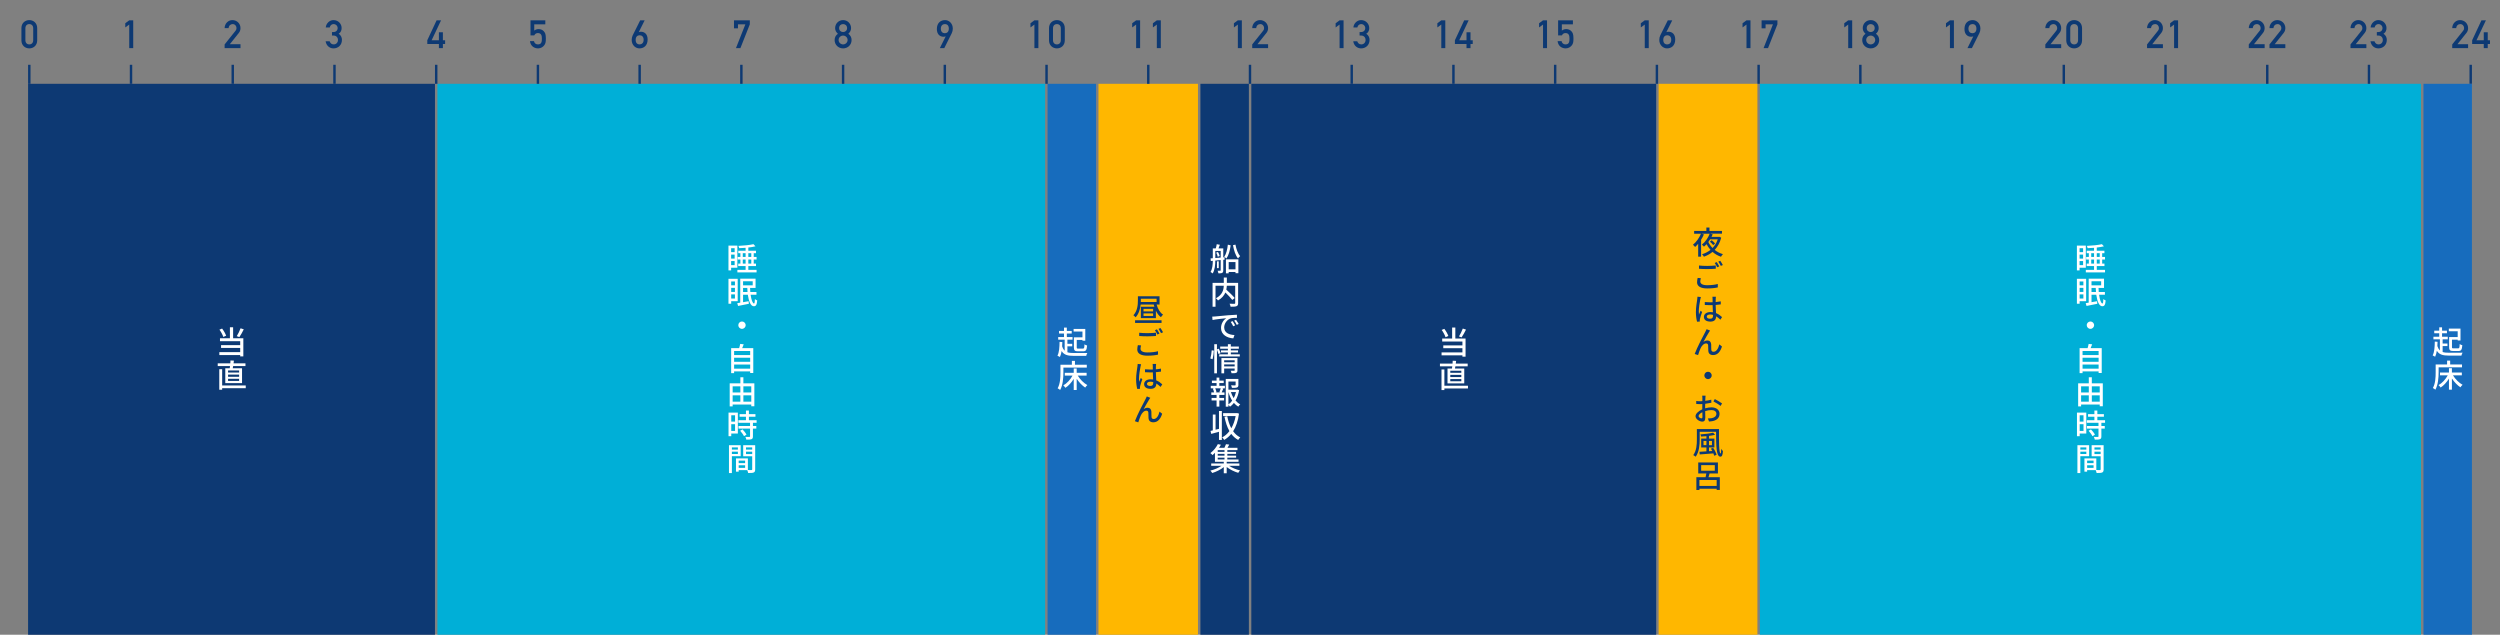
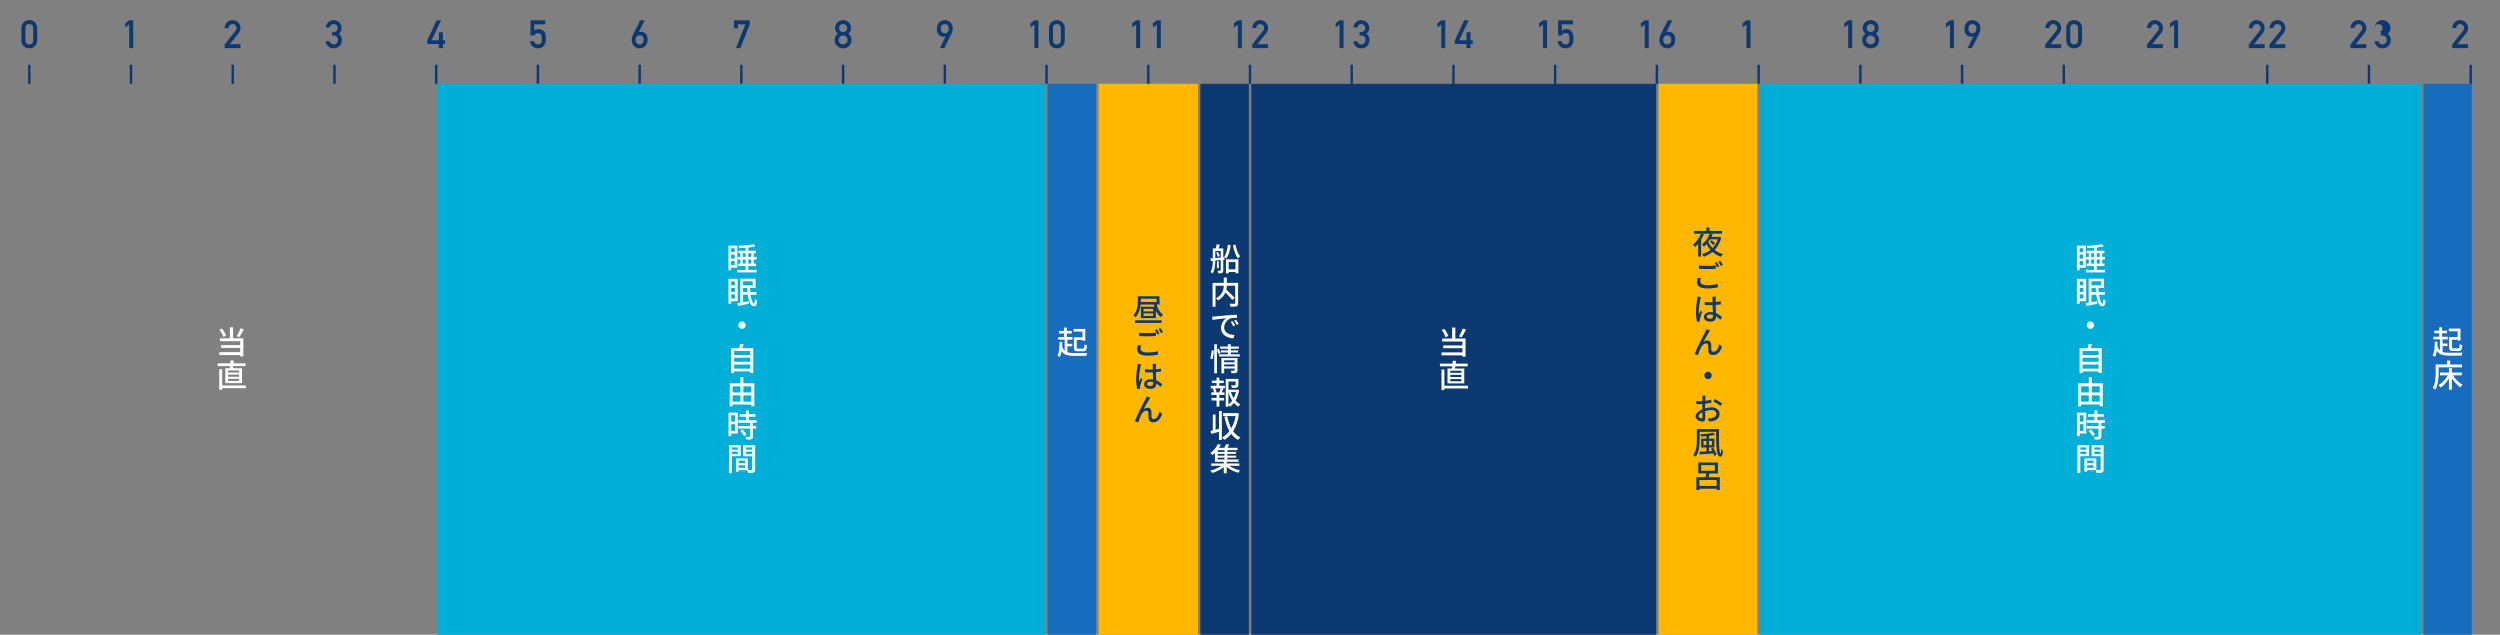
<svg xmlns="http://www.w3.org/2000/svg" version="1.1" id="レイヤー_1" x="0px" y="0px" width="1024px" height="260px" viewBox="0 0 1024 260" enable-background="new 0 0 1024 260" xml:space="preserve">
  <rect x="0" y="0" width="1024" height="260" fill="#808080" stroke="none" />
  <rect x="179.166" y="34.331" fill="#00AFD7" width="248.918" height="225.669" />
  <rect x="449.938" y="34.331" fill="#FFB700" width="40.747" height="225.669" />
  <rect x="720.831" y="34.331" fill="#00AFD7" width="270.813" height="225.669" />
  <g>
    <path fill="#0D3973" d="M8.769,11.513c0-2.097,1.553-3.281,3.233-3.281c1.68,0,3.232,1.185,3.232,3.281v5.026   c0,2.097-1.553,3.281-3.232,3.281c-1.681,0-3.233-1.185-3.233-3.281V11.513z M13.603,11.609c0-1.104-0.641-1.745-1.601-1.745   c-0.961,0-1.602,0.64-1.602,1.745v4.834c0,1.104,0.641,1.745,1.602,1.745c0.96,0,1.601-0.64,1.601-1.745V11.609z" />
  </g>
  <g>
    <path fill="#0D3973" d="M52.933,10.056l-1.617,1.185V9.512l1.617-1.185h1.632v11.396h-1.632V10.056z" />
  </g>
  <g>
    <path fill="#0D3973" d="M92.006,18.188l4.45-5.57c0.352-0.448,0.417-0.8,0.417-1.136c0-0.8-0.594-1.617-1.569-1.617   c-0.88,0-1.584,0.624-1.665,1.648h-1.633c0.016-1.856,1.457-3.281,3.169-3.281c1.905,0,3.33,1.457,3.33,3.265   c0,0.752-0.208,1.409-0.688,2.001l-3.666,4.594h4.354v1.633h-6.499V18.188z" />
  </g>
  <g>
    <path fill="#0D3973" d="M135.978,13.129h0.562c1.088,0,1.761-0.688,1.761-1.617c0-0.928-0.752-1.648-1.665-1.648   c-0.688,0-1.393,0.448-1.568,1.376h-1.633c0.128-1.617,1.521-3.009,3.138-3.009c2.032,0,3.361,1.584,3.361,3.25   c0,0.864-0.271,1.745-1.217,2.353c0.96,0.608,1.345,1.568,1.345,2.497c0,2.113-1.521,3.49-3.458,3.49   c-1.537,0-2.929-1.024-3.232-2.929h1.633c0.304,0.784,0.768,1.296,1.697,1.296c0.911,0,1.729-0.688,1.729-1.809   c0-1.137-0.8-1.809-1.761-1.809h-0.688v-1.441H135.978z" />
  </g>
  <g>
    <path fill="#0D3973" d="M175.019,16.491l3.811-8.163h1.824l-3.857,8.163h2.977V13.21h1.633v3.281h0.912v1.537h-0.912v1.697h-1.633   v-1.697h-4.754V16.491z" />
  </g>
  <g>
    <path fill="#0D3973" d="M217.294,8.328h6.065V9.96h-4.529v2.577c0.544-0.432,1.121-0.624,1.824-0.624   c0.864,0,1.617,0.384,2.033,0.832c0.624,0.672,0.896,1.233,0.896,3.122c0,1.521-0.208,2.113-0.705,2.737   c-0.464,0.592-1.328,1.217-2.465,1.217c-1.474,0-3.089-0.833-3.329-2.961h1.633c0.176,0.816,0.72,1.329,1.633,1.329   c1.602,0,1.602-1.376,1.602-2.449c0-1.264-0.306-2.193-1.649-2.193c-0.625,0-1.088,0.256-1.473,0.945h-1.537L217.294,8.328   L217.294,8.328z" />
  </g>
  <g>
    <path fill="#0D3973" d="M262.226,8.328h1.825l-2.401,4.818h0.032c0.24-0.096,0.592-0.144,0.864-0.144   c1.439,0,2.721,0.96,2.721,3.169c0,2.609-1.665,3.649-3.36,3.649c-1.584,0-3.17-1.329-3.17-3.474c0-0.672,0.145-1.329,0.433-1.905   L262.226,8.328z M260.369,16.315c0,1.28,0.64,1.873,1.633,1.873c0.752,0,1.632-0.512,1.632-1.873c0-1.281-0.736-1.873-1.632-1.873   C261.105,14.442,260.369,15.034,260.369,16.315z" />
  </g>
  <g>
    <path fill="#0D3973" d="M300.644,8.328h6.482V9.96l-3.857,9.764h-1.825l3.857-9.764h-3.025v1.649h-1.633L300.644,8.328   L300.644,8.328z" />
  </g>
  <g>
    <path fill="#0D3973" d="M343.205,13.834c-0.672-0.608-1.136-1.313-1.136-2.305c0-1.841,1.424-3.297,3.266-3.297   c1.841,0,3.266,1.457,3.266,3.297c0,0.992-0.464,1.697-1.137,2.305c0.863,0.576,1.345,1.488,1.345,2.561   c0,2.017-1.585,3.426-3.474,3.426c-1.89,0-3.474-1.409-3.474-3.426C341.862,15.322,342.342,14.41,343.205,13.834z M345.335,18.188   c0.977,0,1.841-0.769,1.841-1.809c0-1.041-0.864-1.809-1.841-1.809s-1.842,0.769-1.842,1.809S344.359,18.188,345.335,18.188z    M345.335,13.129c0.833,0,1.633-0.56,1.633-1.633c0-1.072-0.8-1.632-1.633-1.632c-0.832,0-1.633,0.56-1.633,1.632   C343.702,12.569,344.503,13.129,345.335,13.129z" />
  </g>
  <g>
    <path fill="#0D3973" d="M386.778,19.724h-1.825l2.401-4.818h-0.032c-0.24,0.096-0.592,0.144-0.864,0.144   c-1.439,0-2.721-0.96-2.721-3.169c0-2.609,1.665-3.649,3.361-3.649c1.584,0,3.169,1.329,3.169,3.474   c0,0.672-0.145,1.328-0.433,1.905L386.778,19.724z M388.635,11.737c0-1.28-0.641-1.873-1.633-1.873   c-0.752,0-1.633,0.512-1.633,1.873c0,1.281,0.736,1.873,1.633,1.873C387.898,13.61,388.635,13.018,388.635,11.737z" />
  </g>
  <g>
    <path fill="#0D3973" d="M423.692,10.056l-1.617,1.185V9.512l1.617-1.185h1.632v11.396h-1.632V10.056z" />
    <path fill="#0D3973" d="M429.675,11.513c0-2.097,1.553-3.281,3.232-3.281c1.681,0,3.233,1.185,3.233,3.281v5.026   c0,2.097-1.553,3.281-3.233,3.281c-1.68,0-3.232-1.185-3.232-3.281V11.513z M434.509,11.609c0-1.104-0.641-1.745-1.602-1.745   c-0.96,0-1.601,0.64-1.601,1.745v4.834c0,1.104,0.641,1.745,1.601,1.745c0.961,0,1.602-0.64,1.602-1.745V11.609z" />
  </g>
  <g>
    <path fill="#0D3973" d="M465.359,10.056l-1.617,1.185V9.512l1.617-1.185h1.632v11.396h-1.632V10.056z" />
    <path fill="#0D3973" d="M473.839,10.056l-1.616,1.185V9.512l1.616-1.185h1.633v11.396h-1.633V10.056z" />
  </g>
  <g>
    <path fill="#0D3973" d="M507.025,10.056l-1.616,1.185V9.512l1.616-1.185h1.633v11.396h-1.633V10.056z" />
    <path fill="#0D3973" d="M512.911,18.188l4.45-5.57c0.354-0.448,0.416-0.8,0.416-1.136c0-0.8-0.592-1.617-1.567-1.617   c-0.881,0-1.585,0.624-1.665,1.648h-1.634c0.018-1.856,1.457-3.281,3.171-3.281c1.903,0,3.328,1.457,3.328,3.265   c0,0.752-0.208,1.409-0.688,2.001l-3.665,4.594h4.354v1.633h-6.499L512.911,18.188L512.911,18.188z" />
  </g>
  <g>
    <path fill="#0D3973" d="M548.692,10.056l-1.616,1.185V9.512l1.616-1.185h1.633v11.396h-1.633V10.056z" />
    <path fill="#0D3973" d="M556.885,13.129h0.561c1.088,0,1.76-0.688,1.76-1.617c0-0.928-0.752-1.648-1.664-1.648   c-0.688,0-1.393,0.448-1.567,1.376h-1.633c0.128-1.617,1.521-3.009,3.137-3.009c2.033,0,3.361,1.584,3.361,3.25   c0,0.864-0.271,1.745-1.218,2.353c0.962,0.608,1.346,1.568,1.346,2.497c0,2.113-1.521,3.49-3.457,3.49   c-1.536,0-2.93-1.024-3.233-2.929h1.633c0.305,0.784,0.77,1.296,1.696,1.296c0.913,0,1.729-0.688,1.729-1.809   c0-1.137-0.802-1.809-1.763-1.809h-0.688V13.129L556.885,13.129z" />
  </g>
  <g>
    <path fill="#0D3973" d="M590.358,10.056l-1.616,1.185V9.512l1.616-1.185h1.633v11.396h-1.633V10.056z" />
    <path fill="#0D3973" d="M595.926,16.491l3.81-8.163h1.824l-3.857,8.163h2.979V13.21h1.633v3.281h0.912v1.537h-0.912v1.697h-1.633   v-1.697h-4.754L595.926,16.491L595.926,16.491z" />
  </g>
  <g>
    <path fill="#0D3973" d="M632.025,10.056l-1.616,1.185V9.512l1.616-1.185h1.633v11.396h-1.633V10.056z" />
    <path fill="#0D3973" d="M638.2,8.328h6.066V9.96h-4.53v2.577c0.544-0.432,1.12-0.624,1.825-0.624c0.864,0,1.616,0.384,2.032,0.832   c0.624,0.672,0.896,1.233,0.896,3.122c0,1.521-0.208,2.113-0.704,2.737c-0.465,0.592-1.328,1.217-2.465,1.217   c-1.473,0-3.09-0.833-3.33-2.961h1.633c0.177,0.816,0.722,1.329,1.634,1.329c1.601,0,1.601-1.376,1.601-2.449   c0-1.264-0.304-2.193-1.648-2.193c-0.624,0-1.089,0.256-1.473,0.945H638.2V8.328L638.2,8.328z" />
  </g>
  <g>
    <path fill="#0D3973" d="M673.692,10.056l-1.617,1.185V9.512l1.617-1.185h1.632v11.396h-1.632V10.056z" />
    <path fill="#0D3973" d="M683.133,8.328h1.823l-2.399,4.818h0.031c0.239-0.096,0.593-0.144,0.864-0.144   c1.44,0,2.722,0.96,2.722,3.169c0,2.609-1.665,3.649-3.361,3.649c-1.585,0-3.17-1.329-3.17-3.474c0-0.672,0.145-1.329,0.433-1.905   L683.133,8.328z M681.275,16.315c0,1.28,0.642,1.873,1.633,1.873c0.752,0,1.634-0.512,1.634-1.873c0-1.281-0.736-1.873-1.634-1.873   C682.011,14.442,681.275,15.034,681.275,16.315z" />
  </g>
  <g>
    <path fill="#0D3973" d="M715.359,10.056l-1.617,1.185V9.512l1.617-1.185h1.633v11.396h-1.633V10.056z" />
-     <path fill="#0D3973" d="M721.551,8.328h6.481V9.96l-3.856,9.764h-1.825l3.856-9.764h-3.024v1.649h-1.632V8.328L721.551,8.328z" />
  </g>
  <g>
    <path fill="#0D3973" d="M757.025,10.056l-1.617,1.185V9.512l1.617-1.185h1.633v11.396h-1.633V10.056z" />
    <path fill="#0D3973" d="M764.112,13.834c-0.672-0.608-1.136-1.313-1.136-2.305c0-1.841,1.424-3.297,3.265-3.297   c1.842,0,3.267,1.457,3.267,3.297c0,0.992-0.464,1.697-1.138,2.305c0.864,0.576,1.346,1.488,1.346,2.561   c0,2.017-1.585,3.426-3.475,3.426c-1.889,0-3.474-1.409-3.474-3.426C762.768,15.322,763.247,14.41,764.112,13.834z M766.24,18.188   c0.978,0,1.842-0.769,1.842-1.809c0-1.041-0.864-1.809-1.842-1.809c-0.976,0-1.841,0.769-1.841,1.809S765.266,18.188,766.24,18.188   z M766.24,13.129c0.833,0,1.633-0.56,1.633-1.633c0-1.072-0.8-1.632-1.633-1.632c-0.832,0-1.632,0.56-1.632,1.632   C764.609,12.569,765.408,13.129,766.24,13.129z" />
  </g>
  <g>
    <path fill="#0D3973" d="M798.692,10.056l-1.617,1.185V9.512l1.617-1.185h1.632v11.396h-1.632V10.056z" />
    <path fill="#0D3973" d="M807.685,19.724h-1.825l2.401-4.818h-0.032c-0.24,0.096-0.592,0.144-0.864,0.144   c-1.439,0-2.722-0.96-2.722-3.169c0-2.609,1.665-3.649,3.361-3.649c1.585,0,3.17,1.329,3.17,3.474c0,0.672-0.146,1.328-0.433,1.905   L807.685,19.724z M809.541,11.737c0-1.28-0.642-1.873-1.634-1.873c-0.752,0-1.633,0.512-1.633,1.873   c0,1.281,0.736,1.873,1.633,1.873C808.805,13.61,809.541,13.018,809.541,11.737z" />
  </g>
  <g>
    <path fill="#0D3973" d="M837.766,18.188l4.45-5.57c0.353-0.448,0.416-0.8,0.416-1.136c0-0.8-0.593-1.617-1.568-1.617   c-0.88,0-1.585,0.624-1.665,1.648h-1.633c0.017-1.856,1.457-3.281,3.17-3.281c1.904,0,3.329,1.457,3.329,3.265   c0,0.752-0.208,1.409-0.688,2.001l-3.665,4.594h4.354v1.633h-6.499L837.766,18.188L837.766,18.188z" />
    <path fill="#0D3973" d="M846.342,11.513c0-2.097,1.553-3.281,3.232-3.281c1.681,0,3.233,1.185,3.233,3.281v5.026   c0,2.097-1.553,3.281-3.233,3.281c-1.68,0-3.232-1.185-3.232-3.281V11.513z M851.176,11.609c0-1.104-0.641-1.745-1.602-1.745   c-0.96,0-1.601,0.64-1.601,1.745v4.834c0,1.104,0.641,1.745,1.601,1.745c0.961,0,1.602-0.64,1.602-1.745V11.609z" />
  </g>
  <g>
    <path fill="#0D3973" d="M879.433,18.188l4.45-5.57c0.352-0.448,0.416-0.8,0.416-1.136c0-0.8-0.594-1.617-1.568-1.617   c-0.881,0-1.585,0.624-1.665,1.648h-1.633c0.017-1.856,1.456-3.281,3.169-3.281c1.905,0,3.33,1.457,3.33,3.265   c0,0.752-0.209,1.409-0.688,2.001l-3.666,4.594h4.354v1.633h-6.499V18.188L879.433,18.188z" />
    <path fill="#0D3973" d="M890.506,10.056l-1.617,1.185V9.512l1.617-1.185h1.633v11.396h-1.633V10.056z" />
  </g>
  <g>
    <path fill="#0D3973" d="M921.099,18.188l4.45-5.57c0.352-0.448,0.416-0.8,0.416-1.136c0-0.8-0.594-1.617-1.568-1.617   c-0.881,0-1.585,0.624-1.665,1.648h-1.633c0.017-1.856,1.456-3.281,3.169-3.281c1.905,0,3.33,1.457,3.33,3.265   c0,0.752-0.209,1.409-0.688,2.001l-3.666,4.594h4.354v1.633h-6.499V18.188L921.099,18.188z" />
    <path fill="#0D3973" d="M929.577,18.188l4.45-5.57c0.354-0.448,0.416-0.8,0.416-1.136c0-0.8-0.592-1.617-1.567-1.617   c-0.881,0-1.585,0.624-1.665,1.648h-1.634c0.018-1.856,1.457-3.281,3.171-3.281c1.903,0,3.328,1.457,3.328,3.265   c0,0.752-0.208,1.409-0.688,2.001l-3.665,4.594h4.354v1.633h-6.499L929.577,18.188L929.577,18.188z" />
  </g>
  <g>
    <path fill="#0D3973" d="M962.766,18.188l4.449-5.57c0.353-0.448,0.417-0.8,0.417-1.136c0-0.8-0.594-1.617-1.569-1.617   c-0.88,0-1.584,0.624-1.664,1.648h-1.633c0.016-1.856,1.457-3.281,3.169-3.281c1.905,0,3.329,1.457,3.329,3.265   c0,0.752-0.207,1.409-0.688,2.001l-3.666,4.594h4.354v1.633h-6.498V18.188z" />
-     <path fill="#0D3973" d="M973.551,13.129h0.561c1.088,0,1.76-0.688,1.76-1.617c0-0.928-0.752-1.648-1.664-1.648   c-0.688,0-1.393,0.448-1.567,1.376h-1.633c0.128-1.617,1.521-3.009,3.137-3.009c2.033,0,3.361,1.584,3.361,3.25   c0,0.864-0.271,1.745-1.218,2.353c0.962,0.608,1.346,1.568,1.346,2.497c0,2.113-1.521,3.49-3.457,3.49   c-1.536,0-2.93-1.024-3.233-2.929h1.633c0.305,0.784,0.77,1.296,1.696,1.296c0.913,0,1.729-0.688,1.729-1.809   c0-1.137-0.802-1.809-1.763-1.809h-0.688V13.129L973.551,13.129z" />
+     <path fill="#0D3973" d="M973.551,13.129h0.561c1.088,0,1.76-0.688,1.76-1.617c0-0.928-0.752-1.648-1.664-1.648   c-0.688,0-1.393,0.448-1.567,1.376c0.128-1.617,1.521-3.009,3.137-3.009c2.033,0,3.361,1.584,3.361,3.25   c0,0.864-0.271,1.745-1.218,2.353c0.962,0.608,1.346,1.568,1.346,2.497c0,2.113-1.521,3.49-3.457,3.49   c-1.536,0-2.93-1.024-3.233-2.929h1.633c0.305,0.784,0.77,1.296,1.696,1.296c0.913,0,1.729-0.688,1.729-1.809   c0-1.137-0.802-1.809-1.763-1.809h-0.688V13.129L973.551,13.129z" />
  </g>
  <g>
    <path fill="#0D3973" d="M1004.433,18.188l4.45-5.57c0.352-0.448,0.416-0.8,0.416-1.136c0-0.8-0.594-1.617-1.568-1.617   c-0.881,0-1.585,0.624-1.665,1.648h-1.633c0.017-1.856,1.456-3.281,3.169-3.281c1.905,0,3.33,1.457,3.33,3.265   c0,0.752-0.209,1.409-0.688,2.001l-3.666,4.594h4.354v1.633h-6.499V18.188L1004.433,18.188z" />
-     <path fill="#0D3973" d="M1012.593,16.491l3.81-8.163h1.824l-3.857,8.163h2.979V13.21h1.632v3.281h0.913v1.537h-0.913v1.697h-1.632   v-1.697h-4.754L1012.593,16.491L1012.593,16.491z" />
  </g>
  <g>
    <path fill="#FFFFFF" d="M299.469,109.673v1.092h-1.092v-10.167h3.652v9.074L299.469,109.673L299.469,109.673z M299.469,101.665   v1.599h1.442v-1.599H299.469z M299.469,105.916h1.442v-1.625h-1.442V105.916z M300.911,108.594v-1.664h-1.442v1.664H300.911z    M308.726,106.293v1.69h0.936v1.001h-3.146v1.547h3.38v1.053h-7.865v-1.053h3.367v-1.547h-3.016v-1.001h0.884v-1.69h-1.092v-1.053   h1.092v-1.534h-0.871v-1.001h3.003v-1.196c-0.896,0.065-1.794,0.117-2.639,0.143c-0.039-0.26-0.169-0.689-0.312-0.936   c2.185-0.104,4.72-0.351,6.175-0.702l0.819,0.884c-0.832,0.208-1.846,0.377-2.925,0.494v1.313h3.133v1.001h-0.923v1.534h1.17v1.053   H308.726L308.726,106.293z M304.24,105.24h1.157v-1.534h-1.157V105.24z M305.397,107.983v-1.69h-1.157v1.69H305.397z    M306.516,103.706v1.534h1.209v-1.534H306.516z M307.725,106.293h-1.209v1.69h1.209V106.293z" />
    <path fill="#FFFFFF" d="M299.494,123.375v1.04h-1.117V114.21h3.782v9.166L299.494,123.375L299.494,123.375z M299.494,115.276v1.599   h1.534v-1.599H299.494z M299.494,119.566h1.534v-1.664h-1.534V119.566z M301.029,122.283v-1.69h-1.534v1.69H301.029z    M307.45,120.736c0.3,2.119,0.846,3.575,1.393,3.575c0.232,0,0.338-0.598,0.377-1.82c0.233,0.247,0.637,0.455,0.936,0.572   c-0.155,1.898-0.546,2.379-1.403,2.379c-1.248-0.013-2.067-1.976-2.444-4.706h-1.95v3.042c0.729-0.13,1.508-0.26,2.275-0.403   l0.104,1.053c-1.547,0.325-3.185,0.663-4.42,0.897l-0.338-1.157c0.364-0.052,0.767-0.117,1.222-0.195v-9.829h6.279v3.796h-2.249   c0.013,0.572,0.052,1.131,0.091,1.664h2.522v1.131L307.45,120.736L307.45,120.736z M304.357,115.211v1.651h3.952v-1.651H304.357z    M306.19,119.605c-0.052-0.533-0.091-1.092-0.104-1.664h-1.729v1.664H306.19z" />
    <path fill="#FFFFFF" d="M303.914,131.682c0.832,0,1.509,0.676,1.509,1.508s-0.677,1.509-1.509,1.509s-1.508-0.677-1.508-1.509   S303.082,131.682,303.914,131.682z" />
    <path fill="#FFFFFF" d="M308.543,142.604v10.166h-1.274v-0.649h-6.578v0.7h-1.209v-10.217h3.276   c0.182-0.561,0.338-1.235,0.429-1.742l1.443,0.169c-0.208,0.546-0.416,1.104-0.638,1.573H308.543z M300.691,143.76v1.664h6.578   v-1.664H300.691z M300.691,146.541v1.664h6.578v-1.664H300.691z M307.27,151.001v-1.677h-6.578v1.677H307.27z" />
    <path fill="#FFFFFF" d="M308.985,157.006v9.413h-1.261v-0.716h-7.631v0.768h-1.209v-9.465h4.368v-2.47h1.234v2.47H308.985z    M300.093,158.229v2.521h3.159v-2.521H300.093z M300.093,164.521h3.159v-2.588h-3.159V164.521z M304.487,158.229v2.521h3.237   v-2.521H304.487z M307.725,164.521v-2.588h-3.237v2.588H307.725z" />
    <path fill="#FFFFFF" d="M302.225,177.586h-2.704v1.092h-1.118v-9.686h3.822V177.586L302.225,177.586z M299.521,170.084v2.613h1.56   v-2.613H299.521z M301.08,176.506v-2.742h-1.56v2.742H301.08z M308.4,173.191v1.3h1.391v1.065H308.4v3.198   c0,0.623-0.143,0.949-0.572,1.131c-0.455,0.183-1.117,0.195-2.132,0.195c-0.052-0.325-0.221-0.793-0.39-1.131   c0.728,0.024,1.442,0.024,1.638,0.024c0.208-0.014,0.273-0.063,0.273-0.246v-3.172h-4.732v-1.066h4.732v-1.301h-4.771v-1.065h3.094   v-1.431h-2.6v-1.053h2.6v-1.481h1.209v1.481h2.679v1.053h-2.679v1.431h3.159v1.065H308.4V173.191z M304.136,175.883   c0.624,0.649,1.339,1.533,1.625,2.158l-1.027,0.623c-0.272-0.623-0.949-1.547-1.573-2.223L304.136,175.883z" />
    <path fill="#FFFFFF" d="M299.781,186.867v6.891h-1.195v-11.414h4.797v4.523H299.781z M299.781,183.253v0.897h2.457v-0.897H299.781z    M302.238,185.971v-0.963h-2.457v0.963H302.238z M309.323,192.25c0,0.688-0.143,1.078-0.61,1.287   c-0.455,0.193-1.171,0.207-2.263,0.207c-0.052-0.324-0.221-0.846-0.377-1.184h-3.51v0.649h-1.105v-5.446h4.875v4.758   c0.638,0.026,1.262,0.014,1.47,0.014c0.232-0.014,0.299-0.078,0.299-0.299v-5.344h-3.692v-4.55h4.914V192.25z M302.563,188.674   v1.016h2.639v-1.016H302.563z M305.201,191.65v-1.078h-2.639v1.078H305.201z M305.566,183.253v0.897h2.535v-0.897H305.566z    M308.102,185.996v-0.988h-2.535v0.988H308.102z" />
  </g>
  <rect x="429.082" y="34.331" fill="#176CBD" width="19.854" height="225.669" />
-   <rect x="11.5" y="34.331" fill="#0D3973" width="166.666" height="225.669" />
  <g>
    <path fill="#FFFFFF" d="M95.483,138.559h4.187v7.424h-1.287v-0.547h-8.541v-1.209h8.541v-1.716h-7.839v-1.157h7.839v-1.586h-8.281   v-1.209h4.069v-4.511h1.312V138.559z M91.466,138.014c-0.247-0.832-0.923-2.08-1.586-2.99l1.092-0.442   c0.702,0.91,1.378,2.106,1.651,2.926L91.466,138.014z M99.851,134.893c-0.546,1.118-1.248,2.366-1.807,3.187l-1.066-0.392   c0.533-0.856,1.196-2.209,1.562-3.224L99.851,134.893z" />
    <path fill="#FFFFFF" d="M94.092,150.844c0.052-0.285,0.091-0.585,0.13-0.91h-5.044v-1.117h5.161   c0.039-0.416,0.052-0.819,0.064-1.17l1.404,0.064c-0.039,0.363-0.091,0.74-0.143,1.104h4.875v1.119h-5.044   c-0.053,0.324-0.117,0.637-0.169,0.909h3.809v6.084h-6.864v-6.084L94.092,150.844L94.092,150.844z M100.657,158.995h-9.66v0.649   h-1.184v-8.425h1.184v6.656h9.66V158.995z M97.94,151.729h-4.523v0.871h4.523V151.729z M97.94,153.432h-4.523v0.896h4.523V153.432z    M97.94,155.146h-4.523v0.896h4.523V155.146z" />
  </g>
  <g>
    <path fill="#0D3973" d="M473.742,124.732c0.508,1.769,1.404,3.354,2.652,4.146c-0.286,0.234-0.676,0.702-0.884,1.041   c-0.858-0.625-1.534-1.548-2.054-2.64v3.017h-6.163v-4.668h5.524c-0.091-0.285-0.169-0.599-0.247-0.896h-5.369   c-0.169,1.756-0.701,3.797-2.054,5.24c-0.183-0.223-0.663-0.689-0.91-0.847c1.651-1.755,1.847-4.251,1.847-6.006v-1.78h8.865v3.393   H473.742z M464.929,131.168h10.842v1.105h-10.842V131.168z M467.281,123.147c0,0.169,0,0.351-0.013,0.546h6.474v-1.339h-6.461   V123.147z M472.313,126.514h-3.926v1.026h3.926V126.514z M472.313,128.373h-3.926v1.04h3.926V128.373z" />
    <path fill="#0D3973" d="M467.386,141.49c-0.13,0.48-0.234,0.91-0.234,1.365c0,0.871,0.871,1.508,2.795,1.508   c1.729,0,3.341-0.195,4.368-0.508l0.013,1.404c-1.001,0.246-2.548,0.43-4.342,0.43c-2.704,0-4.16-0.897-4.16-2.535   c0-0.702,0.144-1.287,0.247-1.781L467.386,141.49z M466.618,136.289c0.923,0.117,2.094,0.17,3.38,0.17   c1.223,0,2.562-0.092,3.497-0.182v1.338c-0.856,0.064-2.312,0.145-3.483,0.145c-1.3,0-2.366-0.053-3.394-0.131V136.289z    M474.913,136.654l-0.832,0.363c-0.26-0.521-0.676-1.287-1.026-1.769l0.832-0.352C474.211,135.354,474.666,136.16,474.913,136.654z    M476.383,136.094l-0.819,0.364c-0.286-0.547-0.702-1.274-1.04-1.756l0.806-0.338C475.666,134.834,476.148,135.639,476.383,136.094   z" />
    <path fill="#0D3973" d="M467.399,149.199c-0.091,0.221-0.208,0.729-0.247,0.961c-0.233,1.027-0.624,3.576-0.624,4.928   c0,0.441,0.013,0.871,0.078,1.326c0.195-0.521,0.455-1.131,0.649-1.6l0.637,0.508c-0.325,0.949-0.768,2.234-0.897,2.873   c-0.039,0.182-0.064,0.429-0.064,0.572c0,0.129,0.013,0.324,0.025,0.479l-1.131,0.078c-0.247-0.885-0.48-2.288-0.48-3.991   c0-1.871,0.402-4.212,0.546-5.214c0.052-0.323,0.104-0.728,0.104-1.053L467.399,149.199z M475.381,158.48   c-0.599-0.559-1.17-1.026-1.755-1.391v0.024c0,1.158-0.547,2.158-2.302,2.158c-1.703,0-2.69-0.701-2.69-1.925   c0-1.144,1.001-1.987,2.678-1.987c0.351,0,0.689,0.024,1.001,0.078c-0.039-0.871-0.091-1.951-0.117-2.927   c-0.351,0.015-0.702,0.025-1.053,0.025c-0.715,0-1.404-0.039-2.146-0.076l-0.013-1.197c0.729,0.064,1.43,0.104,2.171,0.104   c0.352,0,0.689,0,1.04-0.013c0-0.637-0.013-1.145-0.013-1.469c0-0.223-0.026-0.561-0.065-0.807h1.431   c-0.039,0.26-0.065,0.52-0.078,0.793c-0.014,0.324-0.014,0.832-0.026,1.404c0.741-0.064,1.443-0.17,2.093-0.3v1.235   c-0.649,0.104-1.364,0.182-2.093,0.233c0.026,1.248,0.091,2.379,0.144,3.341c1.04,0.416,1.846,1.065,2.482,1.639L475.381,158.48z    M472.365,156.518c-0.377-0.117-0.754-0.17-1.157-0.17c-0.832,0-1.417,0.352-1.417,0.871c0,0.586,0.572,0.871,1.365,0.871   c0.937,0,1.209-0.468,1.209-1.261V156.518z" />
    <path fill="#0D3973" d="M470.753,163.551c-0.585,0.886-1.69,2.888-2.327,4.058c0.546-0.416,1.118-0.599,1.664-0.599   c0.884,0,1.469,0.584,1.521,1.6c0.026,0.663-0.013,1.65,0.052,2.223c0.039,0.572,0.43,0.793,0.91,0.793   c1.274,0,2.028-1.572,2.366-3.027l1.092,0.871c-0.676,2.104-1.78,3.51-3.652,3.51c-1.365,0-1.898-0.846-1.95-1.664   c-0.053-0.702-0.026-1.703-0.065-2.314c-0.025-0.494-0.312-0.793-0.845-0.793c-0.938,0-1.77,0.949-2.25,1.963   c-0.352,0.741-0.845,2.186-1.027,2.821l-1.391-0.468c0.923-2.535,3.679-7.84,4.354-9.049c0.144-0.312,0.352-0.662,0.533-1.104   l1.417,0.571C471.038,163.096,470.896,163.316,470.753,163.551z" />
  </g>
  <rect x="11.5" y="26.536" fill="#0D3973" width="1" height="7.795" />
  <rect x="53.167" y="26.536" fill="#0D3973" width="1" height="7.795" />
  <rect x="94.833" y="26.536" fill="#0D3973" width="1" height="7.795" />
  <rect x="136.5" y="26.536" fill="#0D3973" width="1" height="7.795" />
  <rect x="178.166" y="26.536" fill="#0D3973" width="1" height="7.795" />
  <rect x="219.832" y="26.536" fill="#0D3973" width="1" height="7.795" />
  <rect x="261.499" y="26.536" fill="#0D3973" width="1" height="7.795" />
  <rect x="303.164" y="26.536" fill="#0D3973" width="1" height="7.795" />
  <rect x="344.831" y="26.536" fill="#0D3973" width="1" height="7.795" />
  <rect x="386.497" y="26.536" fill="#0D3973" width="1" height="7.795" />
  <rect x="428.163" y="26.536" fill="#0D3973" width="1" height="7.795" />
  <rect x="469.83" y="26.536" fill="#0D3973" width="1" height="7.795" />
  <rect x="511.496" y="26.536" fill="#0D3973" width="1" height="7.795" />
  <rect x="553.163" y="26.536" fill="#0D3973" width="1" height="7.795" />
  <rect x="594.83" y="26.536" fill="#0D3973" width="1" height="7.795" />
  <rect x="636.497" y="26.536" fill="#0D3973" width="1" height="7.795" />
  <rect x="678.164" y="26.536" fill="#0D3973" width="1" height="7.795" />
  <rect x="719.831" y="26.536" fill="#0D3973" width="1" height="7.795" />
  <rect x="761.497" y="26.536" fill="#0D3973" width="1" height="7.795" />
  <rect x="803.164" y="26.536" fill="#0D3973" width="1" height="7.795" />
  <rect x="844.831" y="26.536" fill="#0D3973" width="1" height="7.795" />
-   <rect x="886.498" y="26.536" fill="#0D3973" width="1" height="7.795" />
  <rect x="928.166" y="26.536" fill="#0D3973" width="1" height="7.795" />
  <rect x="969.832" y="26.536" fill="#0D3973" width="1" height="7.795" />
  <rect x="1011.5" y="26.536" fill="#0D3973" width="1" height="7.795" />
  <rect x="992.646" y="34.331" fill="#176CBD" width="19.854" height="225.669" />
  <rect x="512.538" y="34.331" fill="#0D3973" width="165.832" height="225.669" />
  <g>
    <path fill="#FFFFFF" d="M437.215,144.29c0.715,0.247,1.611,0.312,2.717,0.312c0.793,0.015,4.498,0.015,5.447-0.024   c-0.183,0.272-0.391,0.817-0.469,1.194h-4.966c-2.587,0-4.122-0.377-5.097-1.987c-0.156,0.936-0.377,1.768-0.702,2.442   c-0.221-0.156-0.741-0.416-1.014-0.545c0.702-1.301,0.832-3.395,0.871-5.656l1.131,0.093c-0.014,0.598-0.039,1.17-0.078,1.729   c0.26,0.807,0.598,1.391,1.04,1.807v-4.537h-2.652v-1.065h2.379v-1.442h-2.041v-1.065h2.041v-1.353h1.157v1.353h2.002v1.065h-2.002   v1.442h2.34v1.065h-2.105v1.703h1.976v1.053h-1.976L437.215,144.29L437.215,144.29z M443.377,135.787h-3.627v-1.064h4.783v4.848   h-1.156v-0.323h-2.341v3.041c0,0.442,0.092,0.508,0.663,0.508h1.833c0.521,0,0.611-0.247,0.663-1.756   c0.26,0.194,0.754,0.392,1.079,0.469c-0.143,1.872-0.48,2.38-1.638,2.38h-2.08c-1.3,0-1.69-0.339-1.69-1.601v-4.106h3.511V135.787z   " />
-     <path fill="#FFFFFF" d="M435.564,152.7c0,2.028-0.195,5.044-1.326,7.032c-0.221-0.194-0.754-0.56-1.026-0.688   c1.053-1.847,1.144-4.486,1.144-6.345v-3.302h4.681v-1.586h1.262v1.586h4.85v1.17h-9.582L435.564,152.7L435.564,152.7z    M441.452,153.857c0.937,1.56,2.471,3.067,3.927,3.873c-0.272,0.248-0.688,0.688-0.885,1.026c-1.234-0.817-2.509-2.146-3.483-3.612   v4.588h-1.209v-4.549c-0.91,1.508-2.132,2.846-3.406,3.666c-0.195-0.3-0.598-0.755-0.871-0.988   c1.456-0.808,2.912-2.379,3.783-4.004h-3.172v-1.146h3.666v-1.794h1.209v1.794h4.068v1.146H441.452z" />
  </g>
  <rect x="491.685" y="34.331" fill="#0D3973" width="19.854" height="225.669" />
  <g>
    <path fill="#FFFFFF" d="M501.051,105.419l0.533-0.052v1.001l-0.533,0.052v4.277c0,0.546-0.091,0.871-0.43,1.066   c-0.338,0.182-0.818,0.208-1.572,0.208c-0.039-0.299-0.169-0.806-0.325-1.092c0.48,0.026,0.923,0.013,1.065,0.013   c0.144,0,0.208-0.052,0.208-0.208v-4.16l-2.21,0.208c-0.013,1.69-0.182,3.875-1.078,5.278c-0.183-0.195-0.638-0.481-0.885-0.598   c0.793-1.274,0.923-3.082,0.937-4.576l-0.807,0.078l-0.104-1.079l0.91-0.065v-4.03h1.209c0.169-0.546,0.338-1.222,0.403-1.716   l1.286,0.234c-0.182,0.507-0.39,1.04-0.571,1.482h1.963V105.419L501.051,105.419z M499.997,105.498v-2.717h-2.21v2.912   L499.997,105.498z M498.88,103.196c0.324,0.507,0.598,1.196,0.701,1.651l-0.793,0.338c-0.077-0.468-0.338-1.183-0.637-1.703   L498.88,103.196z M499.204,109.827h-0.74v-2.782h0.74V109.827z M504.079,100.492c-0.285,2.119-0.818,4.095-1.755,5.421   c-0.182-0.221-0.61-0.559-0.871-0.728c0.807-1.17,1.274-3.055,1.47-4.966L504.079,100.492z M502.143,106.213h5.096v5.681h-1.183   V111.4h-2.782v0.546h-1.131V106.213L502.143,106.213z M503.274,107.344v2.964h2.782v-2.964H503.274z M506.043,100.193   c0.338,1.846,1.014,3.744,1.924,4.706c-0.273,0.221-0.676,0.65-0.871,0.962c-1.015-1.196-1.703-3.302-2.067-5.435L506.043,100.193z   " />
    <path fill="#FFFFFF" d="M507.135,124.139c0,0.715-0.169,1.079-0.65,1.274c-0.48,0.208-1.287,0.221-2.431,0.221   c-0.052-0.338-0.247-0.897-0.416-1.222c0.845,0.039,1.729,0.039,1.976,0.026s0.325-0.078,0.325-0.312v-7.085h-3.433   c-0.026,0.507-0.092,1.04-0.208,1.599c1.195,1.079,2.69,2.509,3.444,3.432l-0.987,0.793c-0.599-0.793-1.755-2.015-2.834-3.055   c-0.508,1.183-1.417,2.327-3.017,3.263c-0.156-0.26-0.571-0.689-0.857-0.91c2.704-1.43,3.146-3.458,3.211-5.122h-3.38v8.606h-1.209   v-9.776h4.602v-2.184h1.248v2.184h4.615L507.135,124.139L507.135,124.139z" />
    <path fill="#FFFFFF" d="M497.697,129.625c0.923-0.078,3.172-0.299,5.474-0.507c1.353-0.117,2.612-0.182,3.471-0.208l0.013,1.274   c-0.702,0-1.794,0.013-2.457,0.195c-1.664,0.494-2.77,2.223-2.77,3.719c0,2.287,2.132,3.041,4.212,3.133l-0.468,1.365   c-2.457-0.131-5.044-1.457-5.044-4.226c0-1.897,1.104-3.367,2.118-4.03c-1.092,0.13-4.186,0.43-5.59,0.729l-0.13-1.377   C497.021,129.677,497.449,129.651,497.697,129.625z M505.912,133.277l-0.793,0.365c-0.312-0.65-0.624-1.236-1.014-1.781   l0.767-0.338C505.185,131.965,505.653,132.745,505.912,133.277z M507.368,132.693l-0.793,0.377   c-0.312-0.637-0.649-1.196-1.053-1.742l0.754-0.352C506.589,131.406,507.082,132.173,507.368,132.693z" />
    <path fill="#FFFFFF" d="M495.76,146.838c0.272-0.871,0.48-2.314,0.559-3.342l0.871,0.117c-0.039,1.027-0.247,2.548-0.52,3.522   L495.76,146.838z M499.127,145.043c-0.131-0.455-0.403-1.223-0.663-1.82v9.687h-1.105v-11.921h1.105v2.132l0.754-0.3   c0.272,0.586,0.61,1.353,0.729,1.834L499.127,145.043z M507.823,145.121v0.896h-8.438v-0.896h3.562v-0.754h-2.847v-0.846h2.847   v-0.677h-3.159v-0.896h3.159v-0.963h1.196v0.963h3.29v0.896h-3.29v0.677h2.951v0.846h-2.951v0.754H507.823z M506.862,151.674   c0,0.546-0.117,0.857-0.507,1.027c-0.403,0.168-1.014,0.182-1.911,0.182c-0.052-0.299-0.208-0.754-0.351-1.04   c0.598,0.038,1.222,0.026,1.391,0.026c0.182-0.014,0.234-0.064,0.234-0.223v-0.701h-4.304v1.963h-1.117v-6.253h6.564V151.674   L506.862,151.674z M501.414,147.564v0.807h4.304v-0.807H501.414z M505.718,150.074v-0.807h-4.304v0.807H505.718z" />
    <path fill="#FFFFFF" d="M499.439,158.031h2.275v1.025h-1.209l0.559,0.145c-0.221,0.545-0.455,1.117-0.663,1.533h1.157v1.041h-2.119   v1.222h1.95v1.026h-1.95v2.51h-1.131v-2.51h-2.041v-1.026h2.041v-1.222h-2.158v-1.041h1.131c-0.064-0.441-0.26-1.053-0.494-1.533   l0.533-0.145h-1.391v-1.025h2.379v-1.133h-1.911v-1.014h1.911v-1.222h1.131v1.222h1.794v1.014h-1.794V158.031L499.439,158.031z    M499.465,160.617c0.182-0.441,0.416-1.092,0.546-1.561h-2.249c0.233,0.508,0.455,1.145,0.507,1.561l-0.429,0.117h2.066   L499.465,160.617z M507.537,159.824c-0.26,1.547-0.754,3.004-1.469,4.238c0.56,0.649,1.209,1.184,1.938,1.547   c-0.261,0.222-0.624,0.664-0.807,0.963c-0.663-0.391-1.261-0.91-1.794-1.534c-0.455,0.598-0.987,1.118-1.586,1.547   c-0.156-0.222-0.416-0.507-0.663-0.702v0.689h-1.092v-11.363h5.174v2.457c0,0.561-0.117,0.871-0.571,1.041   c-0.43,0.168-1.093,0.168-2.067,0.168c-0.052-0.312-0.208-0.754-0.364-1.039c0.741,0.025,1.431,0.025,1.625,0.014   c0.195-0.014,0.247-0.053,0.247-0.194v-1.38h-2.951v3.328h3.445l0.195-0.052L507.537,159.824z M503.156,165.662   c0.599-0.416,1.105-0.949,1.547-1.561c-0.662-1.027-1.17-2.224-1.547-3.511V165.662z M504.171,160.592   c0.285,0.885,0.676,1.729,1.156,2.496c0.416-0.779,0.716-1.625,0.924-2.496H504.171z" />
    <path fill="#FFFFFF" d="M499.296,168.354h1.17v11.855h-1.17v-3.354c-1.118,0.312-2.263,0.623-3.186,0.871l-0.272-1.223   c0.272-0.064,0.585-0.131,0.923-0.221v-6.501h1.131v6.228l1.404-0.352V168.354z M507.498,169.418   c-0.39,2.979-1.222,5.369-2.404,7.229c0.779,1.08,1.742,1.938,2.925,2.522c-0.273,0.233-0.676,0.715-0.858,1.04   c-1.131-0.624-2.066-1.456-2.847-2.482c-0.832,1.026-1.808,1.847-2.887,2.469c-0.183-0.312-0.546-0.805-0.846-1.038   c1.118-0.572,2.133-1.443,2.99-2.574c-0.936-1.64-1.586-3.627-2.027-5.877l1.144-0.207c0.351,1.832,0.884,3.51,1.651,4.927   c0.807-1.392,1.431-3.081,1.78-5.005h-5.135v-1.196h5.486l0.221-0.039L507.498,169.418z" />
    <path fill="#FFFFFF" d="M503.443,190.803c1.209,0.819,2.951,1.521,4.485,1.887c-0.247,0.246-0.585,0.688-0.741,0.986   c-1.612-0.48-3.433-1.352-4.732-2.379v2.562h-1.195v-2.535c-1.312,1.053-3.134,1.949-4.72,2.418   c-0.182-0.286-0.532-0.741-0.779-0.987c1.56-0.364,3.328-1.104,4.562-1.951h-4.212v-0.975h5.148v-0.688h-3.614v-3.666   c-0.312,0.324-0.65,0.637-1.014,0.937c-0.195-0.272-0.599-0.638-0.858-0.819c1.43-1.078,2.483-2.521,3.055-3.68l1.262,0.248   c-0.234,0.402-0.481,0.832-0.768,1.248h2.21c0.247-0.481,0.494-1.041,0.637-1.469l1.34,0.168c-0.233,0.455-0.48,0.91-0.729,1.301   h4.082v0.962h-4.146v0.715h3.574v0.819h-3.574v0.74h3.602v0.807h-3.602v0.754h4.589v0.936h-4.85v0.689h5.2v0.975h-4.212V190.803z    M501.558,184.368h-2.782v0.715h2.782V184.368z M501.558,185.902h-2.782v0.74h2.782V185.902z M498.776,188.203h2.782v-0.754h-2.782   V188.203z" />
  </g>
  <rect x="679.37" y="34.331" fill="#FFB700" width="40.461" height="225.669" />
  <g>
    <path fill="#0D3973" d="M705.01,97.347c-0.547,2.093-1.482,3.744-2.691,5.019c0.976,0.767,2.119,1.365,3.406,1.729   c-0.273,0.234-0.637,0.741-0.807,1.066c-1.312-0.429-2.471-1.118-3.457-1.989c-1.055,0.871-2.25,1.521-3.537,1.976   c-0.144-0.286-0.533-0.793-0.768-1.001c1.274-0.416,2.457-1.001,3.473-1.807c-0.639-0.702-1.172-1.482-1.625-2.34   c-0.34,0.377-0.689,0.728-1.066,1.027c-0.195-0.247-0.585-0.637-0.846-0.832c1.418-1.092,2.612-2.912,3.197-4.472h-3.341   l0.976,0.299c-0.324,0.741-0.715,1.482-1.156,2.171v6.942h-1.196v-5.278c-0.402,0.481-0.832,0.923-1.248,1.3   c-0.169-0.221-0.624-0.702-0.884-0.923c1.339-1.053,2.548-2.756,3.275-4.511h-2.795v-1.144h5.006V93.2h1.272v1.378h5.122v1.144   h-4.758l0.962,0.26c-0.143,0.351-0.312,0.702-0.494,1.053h3.003l0.223-0.052L705.01,97.347z M700.473,98.023   c-0.234,0.377-0.481,0.741-0.741,1.092c0.429,0.91,1.014,1.742,1.729,2.47c0.936-0.949,1.664-2.119,2.132-3.562H700.473z    M701.733,100.402c-0.271-0.403-0.871-1.001-1.365-1.417l0.729-0.585c0.507,0.377,1.118,0.949,1.403,1.352L701.733,100.402z" />
    <path fill="#0D3973" d="M696.676,113.948c-0.13,0.481-0.233,0.91-0.233,1.365c0,0.871,0.871,1.508,2.795,1.508   c1.729,0,3.341-0.195,4.368-0.507l0.013,1.404c-1.001,0.247-2.548,0.429-4.342,0.429c-2.704,0-4.16-0.897-4.16-2.535   c0-0.702,0.145-1.287,0.247-1.781L696.676,113.948z M695.908,108.748c0.923,0.117,2.094,0.169,3.38,0.169   c1.224,0,2.562-0.091,3.497-0.182v1.339c-0.856,0.065-2.312,0.143-3.482,0.143c-1.301,0-2.366-0.052-3.395-0.13V108.748   L695.908,108.748z M704.202,109.112l-0.832,0.364c-0.26-0.52-0.676-1.287-1.025-1.768l0.832-0.351   C703.502,107.812,703.956,108.618,704.202,109.112z M705.673,108.553l-0.819,0.364c-0.286-0.546-0.702-1.274-1.04-1.755   l0.806-0.338C704.956,107.292,705.438,108.098,705.673,108.553z" />
    <path fill="#0D3973" d="M696.689,121.656c-0.092,0.221-0.208,0.728-0.247,0.962c-0.234,1.027-0.624,3.575-0.624,4.927   c0,0.442,0.013,0.871,0.078,1.326c0.195-0.52,0.455-1.131,0.649-1.599l0.638,0.507c-0.325,0.949-0.769,2.236-0.897,2.874   c-0.039,0.182-0.064,0.43-0.064,0.572c0,0.129,0.014,0.323,0.025,0.479l-1.131,0.078c-0.247-0.884-0.48-2.288-0.48-3.991   c0-1.872,0.402-4.212,0.547-5.213c0.052-0.325,0.104-0.728,0.104-1.053L696.689,121.656z M704.672,130.938   c-0.6-0.559-1.17-1.026-1.756-1.391v0.026c0,1.157-0.547,2.157-2.302,2.157c-1.703,0-2.69-0.701-2.69-1.923   c0-1.145,1.002-1.989,2.679-1.989c0.351,0,0.688,0.026,1.001,0.078c-0.039-0.871-0.091-1.95-0.117-2.925   c-0.352,0.013-0.702,0.026-1.053,0.026c-0.715,0-1.404-0.039-2.146-0.078l-0.013-1.196c0.729,0.065,1.43,0.104,2.171,0.104   c0.352,0,0.688,0,1.04-0.013c0-0.637-0.013-1.144-0.013-1.469c0-0.221-0.026-0.559-0.065-0.806h1.431   c-0.039,0.26-0.064,0.52-0.077,0.793c-0.014,0.325-0.014,0.832-0.026,1.404c0.741-0.065,1.443-0.169,2.094-0.299v1.235   c-0.649,0.104-1.364,0.182-2.094,0.234c0.026,1.248,0.091,2.379,0.144,3.341c1.041,0.416,1.847,1.066,2.482,1.638L704.672,130.938z    M701.655,128.976c-0.377-0.117-0.754-0.169-1.156-0.169c-0.832,0-1.418,0.351-1.418,0.871c0,0.585,0.572,0.872,1.365,0.872   c0.938,0,1.209-0.468,1.209-1.262V128.976z" />
    <path fill="#0D3973" d="M700.043,136.009c-0.586,0.884-1.689,2.886-2.326,4.056c0.545-0.416,1.117-0.598,1.664-0.598   c0.884,0,1.469,0.586,1.521,1.6c0.026,0.662-0.013,1.65,0.052,2.224c0.039,0.571,0.431,0.793,0.91,0.793   c1.274,0,2.028-1.572,2.366-3.028l1.092,0.87c-0.676,2.106-1.78,3.511-3.652,3.511c-1.365,0-1.897-0.845-1.949-1.664   c-0.053-0.701-0.026-1.703-0.065-2.313c-0.025-0.494-0.312-0.793-0.845-0.793c-0.937,0-1.769,0.949-2.25,1.963   c-0.351,0.741-0.845,2.185-1.026,2.821l-1.392-0.469c0.924-2.535,3.68-7.838,4.354-9.047c0.144-0.312,0.353-0.664,0.533-1.105   l1.417,0.572C700.328,135.555,700.187,135.775,700.043,136.009z" />
    <path fill="#0D3973" d="M699.602,152.271c0.832,0,1.508,0.676,1.508,1.508s-0.676,1.508-1.508,1.508s-1.508-0.676-1.508-1.508   S698.77,152.271,699.602,152.271z" />
    <path fill="#0D3973" d="M698.418,167.248c0.909-0.26,1.847-0.403,2.612-0.403c1.872,0,3.289,1.015,3.289,2.626   c0,1.508-0.871,2.549-2.717,2.99c-0.572,0.131-1.146,0.156-1.6,0.182l-0.455-1.272c0.508,0,1.054,0,1.509-0.078   c1.064-0.194,1.976-0.754,1.976-1.819c0-0.976-0.871-1.509-2.015-1.509c-0.871,0-1.742,0.156-2.574,0.431   c0.014,1.039,0.052,2.092,0.052,2.586c0,1.326-0.493,1.717-1.233,1.717c-1.093,0-2.771-1.002-2.771-2.223   c0-1.055,1.3-2.173,2.771-2.822v-0.779c0-0.43,0-0.91,0.013-1.379c-0.312,0.027-0.585,0.039-0.819,0.039   c-0.571,0-1.156-0.012-1.663-0.064l-0.025-1.223c0.715,0.092,1.209,0.104,1.664,0.104c0.26,0,0.545-0.013,0.856-0.039   c0-0.559,0.015-1.025,0.015-1.261c0-0.26-0.039-0.754-0.078-0.975h1.378c-0.026,0.221-0.065,0.661-0.078,0.961   s-0.026,0.703-0.052,1.157c0.884-0.116,1.781-0.286,2.47-0.493l0.039,1.261c-0.729,0.155-1.664,0.312-2.535,0.43   c-0.013,0.493-0.025,0.987-0.025,1.43v0.428H698.418z M697.325,170.771c0-0.392-0.024-1.119-0.039-1.938   c-0.909,0.455-1.547,1.079-1.547,1.601c0,0.493,0.741,0.922,1.17,0.922C697.17,171.355,697.325,171.188,697.325,170.771z    M702.383,163.451c0.924,0.469,2.341,1.312,2.978,1.795l-0.624,1.027c-0.611-0.561-2.119-1.443-2.912-1.859L702.383,163.451z" />
    <path fill="#0D3973" d="M704.1,175.736c-0.039,4.927-0.026,10.01,0.676,10.01c0.144,0,0.221-0.818,0.234-1.924   c0.194,0.338,0.494,0.715,0.701,0.924c-0.104,1.611-0.339,2.301-1.065,2.301c-1.703,0-1.716-4.615-1.742-10.193h-6.708v3.174   c0,2.132-0.208,5.108-1.65,7.046c-0.208-0.207-0.702-0.533-0.987-0.662c1.364-1.808,1.48-4.421,1.48-6.384v-4.291H704.1   L704.1,175.736z M701.721,183.459c0.611,0.871,1.195,2.066,1.391,2.848l-0.988,0.351c-0.063-0.272-0.169-0.599-0.312-0.949   c-2.041,0.156-4.134,0.312-5.616,0.431l-0.091-1.093c0.78-0.039,1.768-0.092,2.847-0.17v-1.599h-2.145v-3.627h2.145v-0.988   c-0.74,0.078-1.481,0.117-2.184,0.156c-0.039-0.248-0.17-0.678-0.299-0.897c1.846-0.13,4.004-0.362,5.213-0.701l0.817,0.871   c-0.7,0.194-1.571,0.338-2.495,0.455v1.104h2.211v3.627h-2.211v1.533l1.353-0.078c-0.183-0.338-0.377-0.676-0.572-0.975   L701.721,183.459z M698.95,182.34v-1.742h-1.194v1.742H698.95z M700.004,180.598v1.742h1.209v-1.742H700.004z" />
    <path fill="#0D3973" d="M704.438,195.457v5.213h-1.287v-0.48h-7.072v0.508h-1.248v-5.239h3.783   c0.104-0.468,0.222-1.015,0.299-1.521h-3.313v-4.523h8.06v4.523h-3.419c-0.143,0.521-0.299,1.054-0.44,1.521L704.438,195.457   L704.438,195.457z M703.15,199.045v-2.431h-7.072v2.431H703.15z M696.793,192.818h5.59v-2.288h-5.59V192.818z" />
  </g>
  <g>
    <path fill="#FFFFFF" d="M1000.506,144.176c0.715,0.246,1.61,0.312,2.717,0.312c0.793,0.013,4.498,0.013,5.447-0.026   c-0.183,0.272-0.392,0.82-0.47,1.197h-4.966c-2.587,0-4.121-0.377-5.096-1.99c-0.156,0.937-0.378,1.769-0.702,2.445   c-0.221-0.156-0.741-0.416-1.014-0.548c0.7-1.299,0.832-3.393,0.87-5.654l1.132,0.091c-0.015,0.599-0.039,1.17-0.078,1.729   c0.26,0.806,0.598,1.392,1.04,1.808v-4.537h-2.652v-1.065h2.379v-1.443h-2.041v-1.066h2.041v-1.352h1.157v1.352h2.002v1.066h-2.002   v1.443h2.34v1.065h-2.104v1.703h1.976v1.053h-1.976V144.176z M1006.668,135.674h-3.627v-1.066h4.782v4.851h-1.155v-0.326h-2.341   v3.043c0,0.441,0.091,0.507,0.662,0.507h1.834c0.521,0,0.61-0.246,0.662-1.755c0.26,0.195,0.754,0.39,1.079,0.468   c-0.143,1.873-0.48,2.379-1.638,2.379h-2.08c-1.3,0-1.69-0.338-1.69-1.599v-4.108h3.511L1006.668,135.674L1006.668,135.674z" />
    <path fill="#FFFFFF" d="M998.854,152.586c0,2.027-0.195,5.044-1.326,7.033c-0.221-0.195-0.754-0.559-1.026-0.689   c1.054-1.846,1.145-4.483,1.145-6.344v-3.303h4.68v-1.586h1.262v1.586h4.85v1.17h-9.581v2.133H998.854z M1004.743,153.742   c0.937,1.561,2.471,3.068,3.927,3.875c-0.273,0.246-0.689,0.689-0.886,1.027c-1.233-0.819-2.509-2.146-3.482-3.615v4.59h-1.209   v-4.551c-0.91,1.509-2.132,2.848-3.406,3.666c-0.195-0.299-0.599-0.754-0.871-0.987c1.456-0.806,2.912-2.38,3.783-4.005h-3.173   v-1.145h3.667v-1.794h1.209v1.794h4.069v1.145H1004.743z" />
  </g>
  <g>
    <path fill="#FFFFFF" d="M596.105,138.673h4.187v7.423h-1.286v-0.545h-8.541v-1.209h8.541v-1.717h-7.839v-1.156h7.839v-1.586h-8.281   v-1.21h4.069v-4.511h1.312V138.673z M592.089,138.127c-0.247-0.832-0.923-2.08-1.586-2.99l1.092-0.441   c0.702,0.91,1.378,2.105,1.65,2.926L592.089,138.127z M600.475,135.007c-0.547,1.118-1.248,2.366-1.809,3.185l-1.065-0.389   c0.533-0.859,1.196-2.211,1.561-3.225L600.475,135.007z" />
    <path fill="#FFFFFF" d="M594.715,150.958c0.052-0.286,0.091-0.585,0.13-0.91h-5.044v-1.118h5.161   c0.039-0.416,0.052-0.818,0.064-1.17l1.403,0.064c-0.039,0.365-0.091,0.742-0.144,1.104h4.875v1.118h-5.044   c-0.053,0.325-0.116,0.639-0.17,0.91h3.811v6.084h-6.864v-6.084L594.715,150.958L594.715,150.958z M601.28,159.109h-9.659v0.649   h-1.184v-8.425h1.184v6.656h9.659V159.109z M598.562,151.842h-4.523v0.871h4.523V151.842z M598.562,153.545h-4.523v0.896h4.523   V153.545z M598.562,155.262h-4.523v0.896h4.523V155.262z" />
  </g>
  <g>
    <path fill="#FFFFFF" d="M851.793,109.673v1.092h-1.094v-10.167h3.653v9.074L851.793,109.673L851.793,109.673z M851.793,101.665   v1.599h1.441v-1.599H851.793z M851.793,105.916h1.441v-1.625h-1.441V105.916z M853.235,108.594v-1.664h-1.441v1.664H853.235z    M861.049,106.293v1.69h0.936v1.001h-3.146v1.547h3.38v1.053h-7.865v-1.053h3.367v-1.547h-3.017v-1.001h0.884v-1.69h-1.093v-1.053   h1.093v-1.534h-0.87v-1.001h3.003v-1.196c-0.897,0.065-1.794,0.117-2.639,0.143c-0.039-0.26-0.171-0.689-0.312-0.936   c2.184-0.104,4.719-0.351,6.176-0.702l0.818,0.884c-0.832,0.208-1.846,0.377-2.925,0.494v1.313h3.133v1.001h-0.923v1.534h1.17   v1.053H861.049L861.049,106.293z M856.563,105.24h1.157v-1.534h-1.157V105.24z M857.721,107.983v-1.69h-1.157v1.69H857.721z    M858.839,103.706v1.534h1.209v-1.534H858.839z M860.048,106.293h-1.209v1.69h1.209V106.293z" />
    <path fill="#FFFFFF" d="M851.818,123.375v1.04h-1.118V114.21h3.783v9.166L851.818,123.375L851.818,123.375z M851.818,115.276v1.599   h1.534v-1.599H851.818z M851.818,119.566h1.534v-1.664h-1.534V119.566z M853.353,122.283v-1.69h-1.534v1.69H853.353z    M859.774,120.736c0.3,2.119,0.845,3.575,1.393,3.575c0.232,0,0.338-0.598,0.377-1.82c0.233,0.247,0.637,0.455,0.936,0.572   c-0.156,1.898-0.546,2.379-1.404,2.379c-1.248-0.013-2.065-1.976-2.442-4.706h-1.95v3.042c0.728-0.13,1.508-0.26,2.273-0.403   l0.104,1.053c-1.547,0.325-3.185,0.663-4.42,0.897l-0.338-1.157c0.364-0.052,0.767-0.117,1.222-0.195v-9.829h6.279v3.796h-2.249   c0.013,0.572,0.052,1.131,0.091,1.664h2.521v1.131L859.774,120.736L859.774,120.736z M856.681,115.211v1.651h3.952v-1.651H856.681z    M858.514,119.605c-0.052-0.533-0.091-1.092-0.104-1.664h-1.729v1.664H858.514z" />
    <path fill="#FFFFFF" d="M856.238,131.682c0.832,0,1.508,0.676,1.508,1.508s-0.676,1.509-1.508,1.509s-1.508-0.677-1.508-1.509   S855.406,131.682,856.238,131.682z" />
    <path fill="#FFFFFF" d="M860.866,142.604v10.166h-1.273v-0.649h-6.578v0.7h-1.209v-10.217h3.276   c0.182-0.561,0.338-1.235,0.429-1.742l1.441,0.169c-0.206,0.546-0.416,1.104-0.637,1.573H860.866z M853.015,143.76v1.664h6.578   v-1.664H853.015z M853.015,146.541v1.664h6.578v-1.664H853.015z M859.593,151.001v-1.677h-6.578v1.677H859.593z" />
    <path fill="#FFFFFF" d="M861.309,157.006v9.413h-1.261v-0.716h-7.632v0.768h-1.209v-9.465h4.367v-2.47h1.235v2.47H861.309z    M852.416,158.229v2.521h3.158v-2.521H852.416z M852.416,164.521h3.158v-2.588h-3.158V164.521z M856.811,158.229v2.521h3.237   v-2.521H856.811z M860.048,164.521v-2.588h-3.237v2.588H860.048z" />
    <path fill="#FFFFFF" d="M854.549,177.586h-2.705v1.092h-1.117v-9.686h3.822V177.586z M851.844,170.084v2.613h1.561v-2.613H851.844z    M853.404,176.506v-2.742h-1.561v2.742H853.404z M860.724,173.191v1.3h1.392v1.065h-1.392v3.198c0,0.623-0.145,0.949-0.572,1.131   c-0.454,0.183-1.118,0.195-2.132,0.195c-0.052-0.325-0.221-0.793-0.39-1.131c0.728,0.024,1.441,0.024,1.638,0.024   c0.208-0.014,0.272-0.063,0.272-0.246v-3.172h-4.731v-1.066h4.731v-1.301h-4.771v-1.065h3.094v-1.431h-2.6v-1.053h2.6v-1.481h1.209   v1.481h2.68v1.053h-2.68v1.431h3.159v1.065h-1.508V173.191z M856.459,175.883c0.625,0.649,1.34,1.533,1.625,2.158l-1.026,0.623   c-0.272-0.623-0.949-1.547-1.573-2.223L856.459,175.883z" />
    <path fill="#FFFFFF" d="M852.104,186.867v6.891h-1.196v-11.414h4.797v4.523H852.104z M852.104,183.253v0.897h2.457v-0.897H852.104z    M854.562,185.971v-0.963h-2.457v0.963H854.562z M861.646,192.25c0,0.688-0.143,1.078-0.611,1.287   c-0.455,0.193-1.17,0.207-2.262,0.207c-0.052-0.324-0.221-0.846-0.377-1.184h-3.51v0.649h-1.105v-5.446h4.875v4.758   c0.638,0.026,1.263,0.014,1.47,0.014c0.233-0.014,0.3-0.078,0.3-0.299v-5.344h-3.692v-4.55h4.914L861.646,192.25L861.646,192.25z    M854.887,188.674v1.016h2.639v-1.016H854.887z M857.525,191.65v-1.078h-2.639v1.078H857.525z M857.89,183.253v0.897h2.535v-0.897   H857.89z M860.425,185.996v-0.988h-2.535v0.988H860.425z" />
  </g>
</svg>